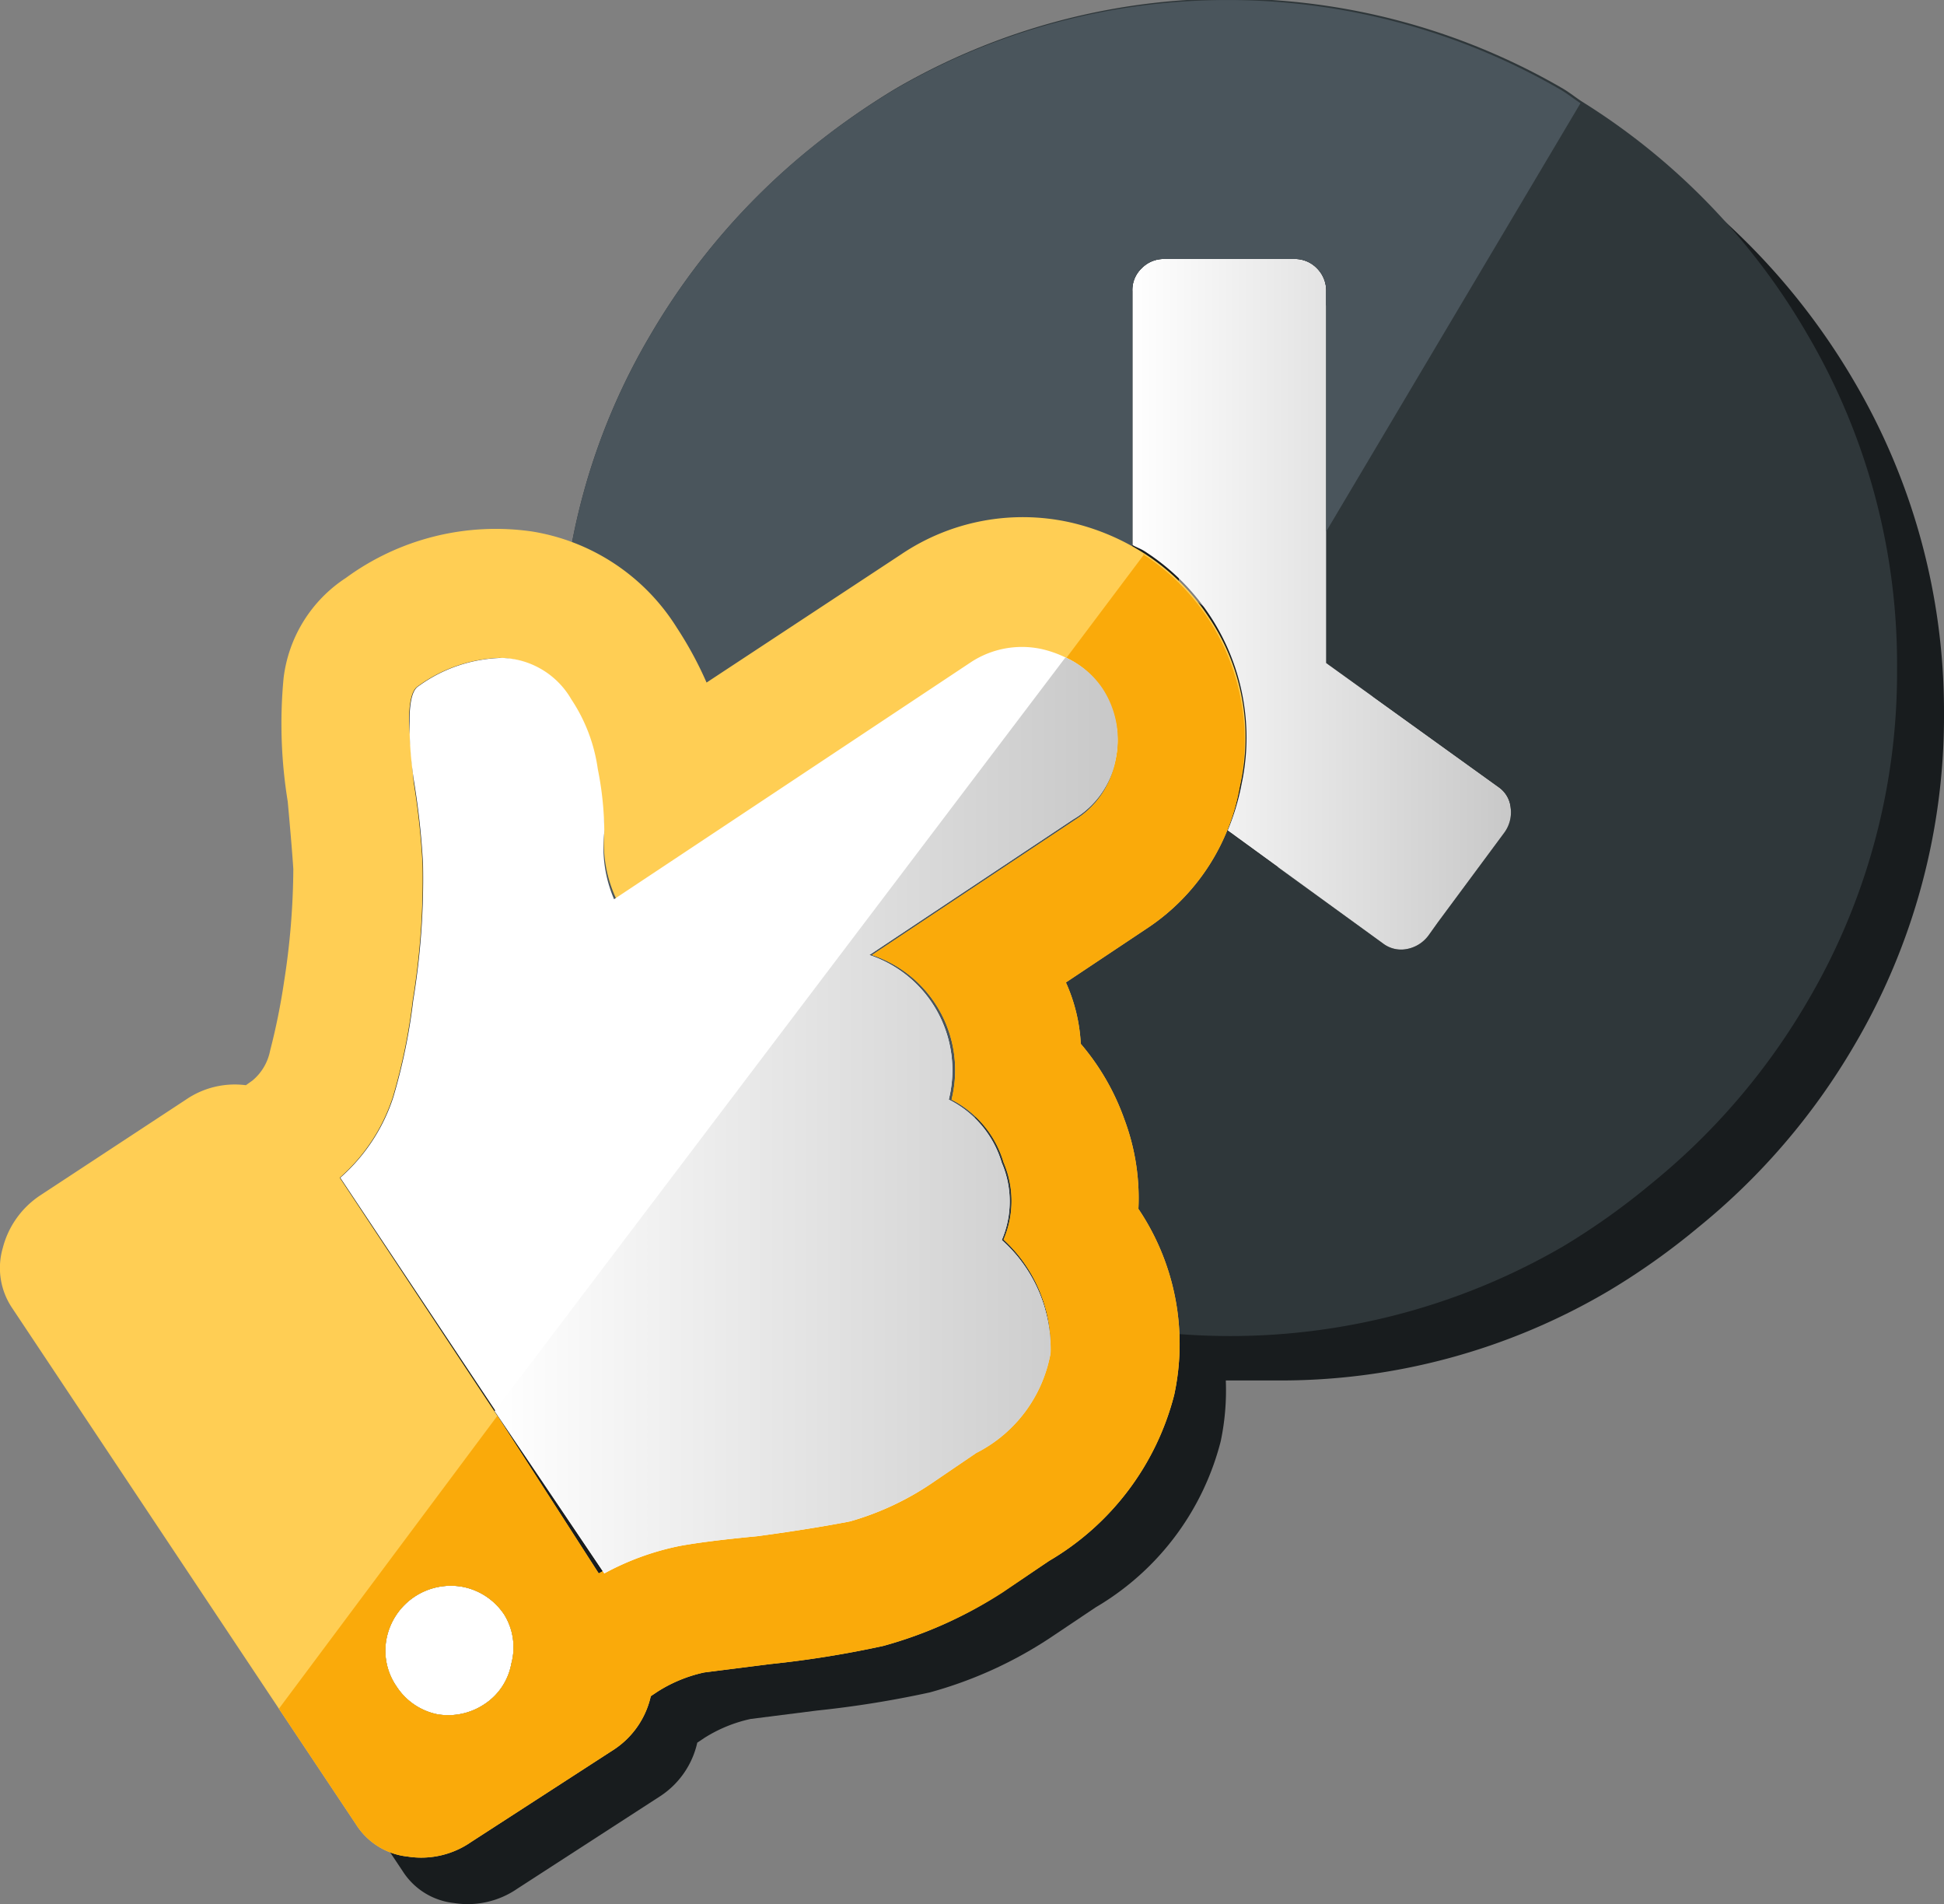
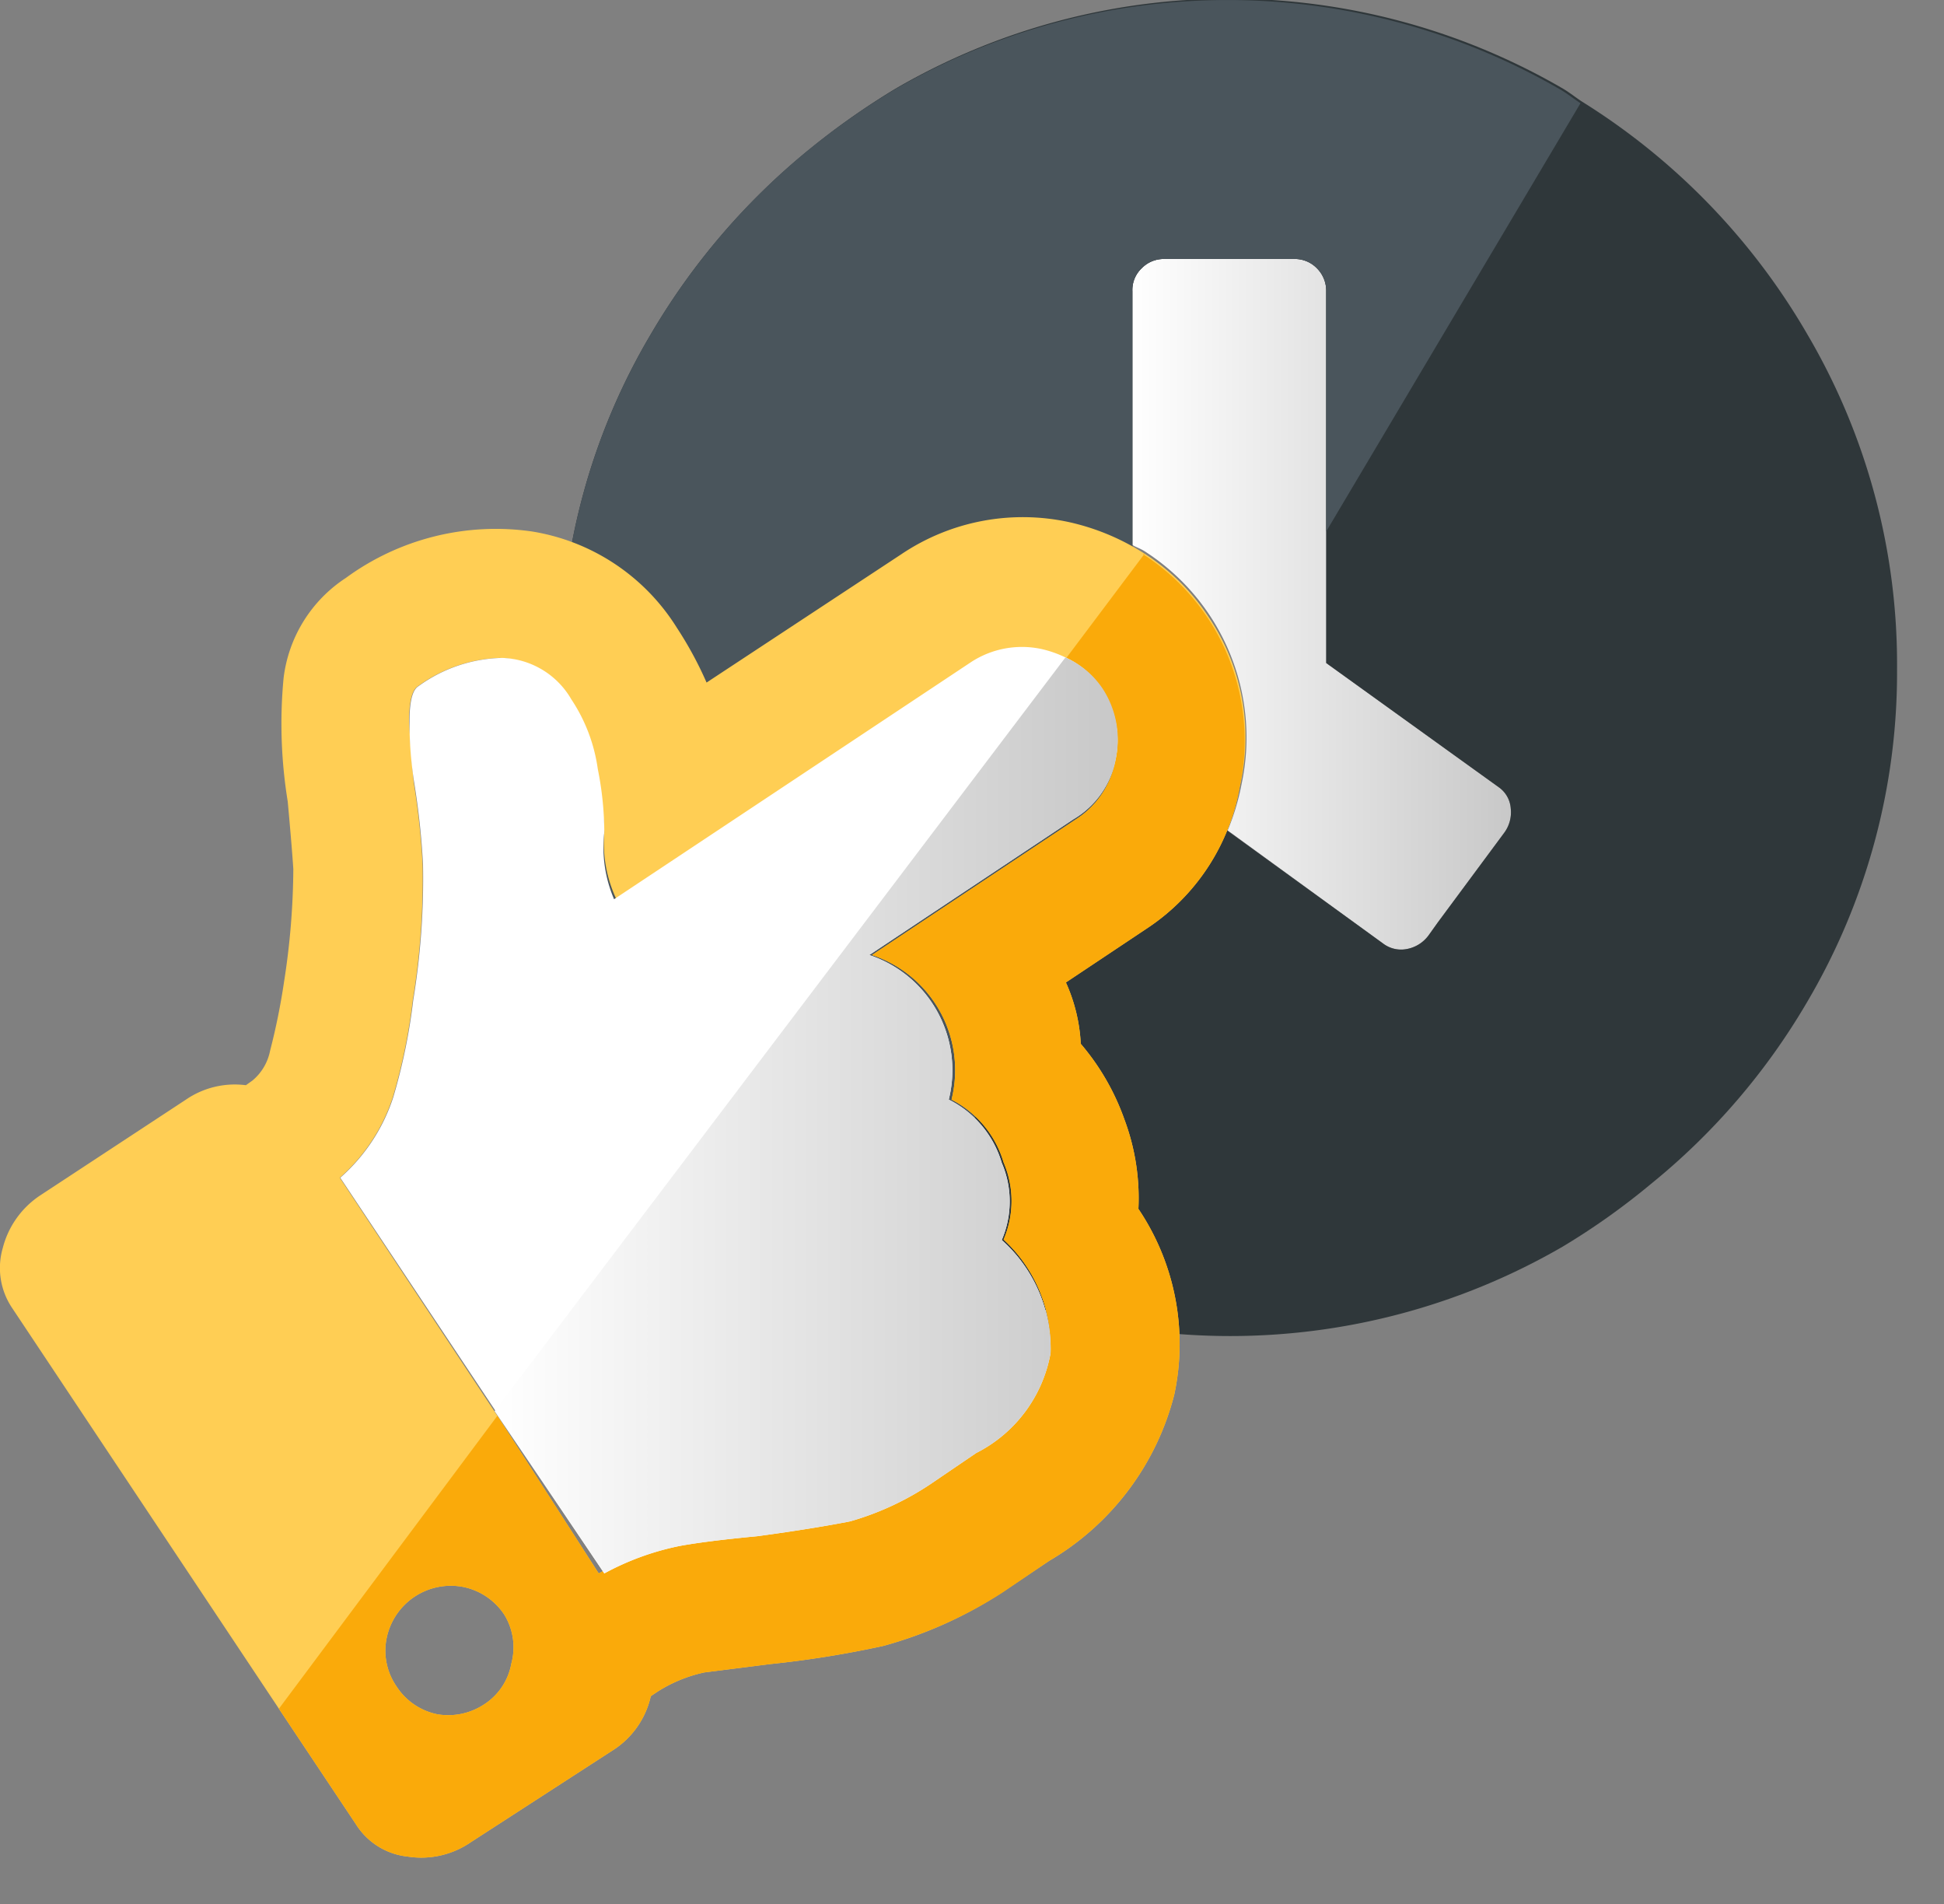
<svg xmlns="http://www.w3.org/2000/svg" xmlns:xlink="http://www.w3.org/1999/xlink" viewBox="0 0 41.82 40.95">
  <rect x="0" y="0" width="41.82" height="40.95" fill="#808080" stroke="none" />
  <defs>
    <style>.cls-1{fill:#181c1e;}.cls-2{fill:url(#Dégradé_sans_nom_7);}.cls-3{fill:none;}.cls-4{fill:#2f373a;}.cls-5{fill:#4a555c;}.cls-6{fill:#fff;}.cls-7{fill:#ffce54;}.cls-8{fill:#faaa0a;}.cls-9{fill:url(#Dégradé_sans_nom_7-2);}</style>
    <linearGradient id="Dégradé_sans_nom_7" x1="24.36" y1="12.99" x2="32.51" y2="12.99" gradientUnits="userSpaceOnUse">
      <stop offset="0" stop-color="#fff" />
      <stop offset="1" stop-color="#c8c8c8" />
    </linearGradient>
    <linearGradient id="Dégradé_sans_nom_7-2" x1="10.64" y1="23.99" x2="24.03" y2="23.99" xlink:href="#Dégradé_sans_nom_7" />
  </defs>
  <g id="Calque_2" data-name="Calque 2">
    <g id="Couleur">
-       <path class="cls-1" d="M39.88,8.19a14.68,14.68,0,0,0-5.25-5.25,14.28,14.28,0,0,0-14.37,0,16,16,0,0,0-1.87,1.32A14.7,14.7,0,0,0,15,8.19a13.94,13.94,0,0,0-1.69,4.48,4.23,4.23,0,0,0-.88-.24,5.46,5.46,0,0,0-4,1A3,3,0,0,0,7.1,15.59a10.42,10.42,0,0,0,.09,2.65c.06.66.1,1.14.12,1.45a16.13,16.13,0,0,1-.2,2.43,14.19,14.19,0,0,1-.3,1.48,1.11,1.11,0,0,1-.38.64l-.14.1A1.86,1.86,0,0,0,5,24.65L1.88,26.7a1.93,1.93,0,0,0-.82,1.14,1.54,1.54,0,0,0,.2,1.29L7,37.75l1.66,2.49a1.5,1.5,0,0,0,1.11.69,1.88,1.88,0,0,0,1.36-.31l3.09-2A1.86,1.86,0,0,0,15,37.48l.15-.1a3.08,3.08,0,0,1,1-.41l1.42-.18A22.13,22.13,0,0,0,20,36.4a9,9,0,0,0,2.57-1.16l1-.67A5.81,5.81,0,0,0,26.26,31a5.32,5.32,0,0,0,.11-1.31c.35,0,.71,0,1.07,0a13.88,13.88,0,0,0,7.19-1.94,15.15,15.15,0,0,0,1.9-1.35,14.34,14.34,0,0,0,3.35-3.9,13.94,13.94,0,0,0,1.94-7.18A14,14,0,0,0,39.88,8.19ZM31.73,21.12a.75.75,0,0,1-.46.29.64.64,0,0,1-.52-.12l-3.34-2.43a5,5,0,0,0,.3-1,4.76,4.76,0,0,0-2.08-5c-.09-.06-.19-.09-.27-.14V7.26a.64.64,0,0,1,.2-.49.66.66,0,0,1,.49-.2h2.78a.66.66,0,0,1,.5.2.68.68,0,0,1,.2.49v8l3.71,2.67a.61.61,0,0,1,.26.46.74.74,0,0,1-.14.52l-1.43,1.93Z" />
      <path class="cls-2" d="M30.73,20.12a.75.75,0,0,1-.46.29.64.64,0,0,1-.52-.12l-3.34-2.43a5,5,0,0,0,.3-1,4.76,4.76,0,0,0-2.08-5c-.09-.06-.19-.09-.27-.14V6.26a.64.64,0,0,1,.2-.49.66.66,0,0,1,.49-.2h2.78a.66.66,0,0,1,.5.2.68.68,0,0,1,.2.49v8l3.71,2.67a.61.61,0,0,1,.26.46.74.74,0,0,1-.14.52l-1.43,1.93Z" />
      <path class="cls-3" d="M29.75,20.29a.64.64,0,0,0,.52.12.75.75,0,0,0,.46-.29l.2-.28,1.43-1.93a.74.74,0,0,0,.14-.52.61.61,0,0,0-.26-.46l-3.71-2.67V11.43L25.21,17Z" />
      <path class="cls-3" d="M28.33,5.77a.66.66,0,0,0-.49-.2H25.05a.66.66,0,0,0-.49.2.64.64,0,0,0-.2.49V16a.71.71,0,0,0,.29.58l.56.41,3.32-5.56V6.26A.68.68,0,0,0,28.33,5.77Z" />
      <path class="cls-4" d="M38.88,7.19a14.39,14.39,0,0,0-4.84-5c-.14-.09-.26-.19-.41-.28a14.28,14.28,0,0,0-14.37,0,16,16,0,0,0-1.87,1.32A14.7,14.7,0,0,0,14,7.19a13.88,13.88,0,0,0-1.94,7.19A13.84,13.84,0,0,0,14,21.56a14.37,14.37,0,0,0,5.25,5.25l.06,0a14.26,14.26,0,0,0,14.31,0,15.15,15.15,0,0,0,1.9-1.35,14.34,14.34,0,0,0,3.35-3.9,13.94,13.94,0,0,0,1.94-7.18A14,14,0,0,0,38.88,7.19ZM32.36,17.91l-1.43,1.93-.2.28a.75.75,0,0,1-.46.29.64.64,0,0,1-.52-.12L25.21,17l-.56-.41a.71.71,0,0,1-.29-.58V6.26a.64.64,0,0,1,.2-.49.66.66,0,0,1,.49-.2h2.79a.66.66,0,0,1,.49.2.68.68,0,0,1,.2.49v8l3.71,2.67a.61.61,0,0,1,.26.46A.74.74,0,0,1,32.36,17.91Z" />
      <path class="cls-5" d="M24.65,16.58a.71.71,0,0,1-.29-.58V6.26a.64.64,0,0,1,.2-.49.66.66,0,0,1,.49-.2h2.79a.66.66,0,0,1,.49.2.68.68,0,0,1,.2.49v5.17L34,2.22c-.14-.09-.26-.19-.41-.28a14.28,14.28,0,0,0-14.37,0,16,16,0,0,0-1.87,1.32A14.7,14.7,0,0,0,14,7.19a13.88,13.88,0,0,0-1.94,7.19A13.84,13.84,0,0,0,14,21.56a14.37,14.37,0,0,0,5.25,5.25l.06,0L25.21,17Z" />
-       <path class="cls-6" d="M11,35.78a1.32,1.32,0,0,1-.59.88,1.4,1.4,0,0,1-1,.21,1.37,1.37,0,0,1-.88-.6,1.35,1.35,0,0,1-.21-1.05,1.41,1.41,0,0,1,1.64-1.09,1.39,1.39,0,0,1,.89.6A1.34,1.34,0,0,1,11,35.78Z" />
      <path class="cls-7" d="M26,13.27a4.65,4.65,0,0,0-1.39-1.37A5,5,0,0,0,23,11.23a4.68,4.68,0,0,0-3.61.69L15.2,14.68a8,8,0,0,0-.64-1.18,4.52,4.52,0,0,0-3.12-2.07,5.46,5.46,0,0,0-4,1A3,3,0,0,0,6.1,14.59a10.42,10.42,0,0,0,.09,2.65c.06.66.1,1.14.12,1.45a16.13,16.13,0,0,1-.2,2.43,14.19,14.19,0,0,1-.3,1.48,1.11,1.11,0,0,1-.38.64l-.14.1A1.86,1.86,0,0,0,4,23.65L.88,25.7a1.93,1.93,0,0,0-.82,1.14,1.54,1.54,0,0,0,.2,1.29L6,36.75l1.66,2.49a1.5,1.5,0,0,0,1.11.69,1.88,1.88,0,0,0,1.36-.31l3.09-2A1.86,1.86,0,0,0,14,36.48l.15-.1a3.08,3.08,0,0,1,1-.41l1.42-.18A22.13,22.13,0,0,0,19,35.4a9,9,0,0,0,2.57-1.16l1-.67A5.81,5.81,0,0,0,25.26,30,5.2,5.2,0,0,0,24.49,26a4.83,4.83,0,0,0-.3-1.92,5.15,5.15,0,0,0-.94-1.63,3.65,3.65,0,0,0-.32-1.32l1.74-1.16a4.6,4.6,0,0,0,2-3.05A4.61,4.61,0,0,0,26,13.27ZM11,35.78a1.32,1.32,0,0,1-.59.88,1.4,1.4,0,0,1-1,.21,1.37,1.37,0,0,1-.88-.6,1.35,1.35,0,0,1-.21-1.05,1.41,1.41,0,0,1,1.64-1.09,1.39,1.39,0,0,1,.89.6A1.34,1.34,0,0,1,11,35.78ZM24,16.33a1.9,1.9,0,0,1-.85,1.29l-4.39,2.92a2.61,2.61,0,0,1,1.71,3.11A2.22,2.22,0,0,1,21.59,25a2.1,2.1,0,0,1,0,1.66A3.13,3.13,0,0,1,22.6,29.1,3,3,0,0,1,21,31.25l-1,.68a6.13,6.13,0,0,1-1.83.79c-.41.09-1.06.2-2,.32-.74.07-1.29.14-1.67.21a5.78,5.78,0,0,0-1.62.59L10.7,30.45,7.31,25.33A3.92,3.92,0,0,0,8.45,23.6a12.55,12.55,0,0,0,.43-2.09,16.1,16.1,0,0,0,.21-2.92,16.21,16.21,0,0,0-.19-1.76c-.06-.65-.09-1.09-.1-1.32,0-.41.06-.67.19-.75a3.17,3.17,0,0,1,1.76-.61,1.78,1.78,0,0,1,1.49.89,3.6,3.6,0,0,1,.57,1.5A7,7,0,0,1,13,17.9a2.83,2.83,0,0,0,.26,1.44l7.68-5.1A2,2,0,0,1,22.41,14a2.39,2.39,0,0,1,.53.19,1.87,1.87,0,0,1,.76.66A2,2,0,0,1,24,16.33Z" />
      <path class="cls-8" d="M24.63,11.9l-1.69,2.25a1.87,1.87,0,0,1,.76.66A2,2,0,0,1,24,16.33a1.9,1.9,0,0,1-.85,1.29l-4.39,2.92a2.61,2.61,0,0,1,1.71,3.11A2.22,2.22,0,0,1,21.59,25a2.1,2.1,0,0,1,0,1.66A3.13,3.13,0,0,1,22.6,29.1,3,3,0,0,1,21,31.25l-1,.68a6.13,6.13,0,0,1-1.83.79c-.41.09-1.06.2-2,.32-.74.07-1.29.14-1.67.21a5.78,5.78,0,0,0-1.62.59L10.7,30.45,6,36.75l1.66,2.49a1.5,1.5,0,0,0,1.11.69,1.88,1.88,0,0,0,1.36-.31l3.09-2A1.86,1.86,0,0,0,14,36.48l.15-.1a3.08,3.08,0,0,1,1-.41l1.42-.18A22.13,22.13,0,0,0,19,35.4a9.3,9.3,0,0,0,2.57-1.15l1-.68A5.81,5.81,0,0,0,25.26,30,5.2,5.2,0,0,0,24.49,26a4.83,4.83,0,0,0-.3-1.92,5.15,5.15,0,0,0-.94-1.63,3.65,3.65,0,0,0-.32-1.32l1.74-1.16a4.6,4.6,0,0,0,2-3.05,4.76,4.76,0,0,0-2.08-5ZM11,35.78a1.32,1.32,0,0,1-.59.88,1.4,1.4,0,0,1-1,.21,1.37,1.37,0,0,1-.88-.6,1.35,1.35,0,0,1-.21-1.05,1.41,1.41,0,0,1,1.64-1.09,1.39,1.39,0,0,1,.89.6A1.34,1.34,0,0,1,11,35.78Z" />
      <path class="cls-6" d="M23.7,14.81a1.87,1.87,0,0,0-.78-.67,2.35,2.35,0,0,0-.51-.18,2,2,0,0,0-1.52.28l-7.68,5.1A2.83,2.83,0,0,1,13,17.9a7,7,0,0,0-.14-1.36,3.6,3.6,0,0,0-.57-1.5,1.78,1.78,0,0,0-1.49-.89A3.17,3.17,0,0,0,9,14.76c-.13.08-.19.34-.19.75,0,.23,0,.67.1,1.32a16.21,16.21,0,0,1,.19,1.76,16.1,16.1,0,0,1-.21,2.92,12.55,12.55,0,0,1-.43,2.09,3.92,3.92,0,0,1-1.14,1.73l3.33,5L13,33.84a5.78,5.78,0,0,1,1.62-.59c.38-.07.93-.14,1.67-.21.89-.12,1.54-.23,2-.32A6.13,6.13,0,0,0,20,31.93l1-.68A3,3,0,0,0,22.6,29.1a3.13,3.13,0,0,0-1.05-2.43,2.1,2.1,0,0,0,0-1.66,2.22,2.22,0,0,0-1.14-1.36,2.61,2.61,0,0,0-1.71-3.11l4.39-2.92A1.9,1.9,0,0,0,24,16.33,2,2,0,0,0,23.7,14.81Z" />
      <path class="cls-9" d="M22.92,14.14,10.64,30.35,13,33.84a5.78,5.78,0,0,1,1.62-.59c.38-.07.93-.14,1.67-.21.89-.12,1.54-.23,2-.32A6.13,6.13,0,0,0,20,31.93l1-.68A3,3,0,0,0,22.6,29.1a3.13,3.13,0,0,0-1.05-2.43,2.1,2.1,0,0,0,0-1.66,2.22,2.22,0,0,0-1.14-1.36,2.61,2.61,0,0,0-1.71-3.11l4.39-2.92A1.9,1.9,0,0,0,24,16.33a2,2,0,0,0-.28-1.52A1.87,1.87,0,0,0,22.92,14.14Z" />
    </g>
  </g>
</svg>